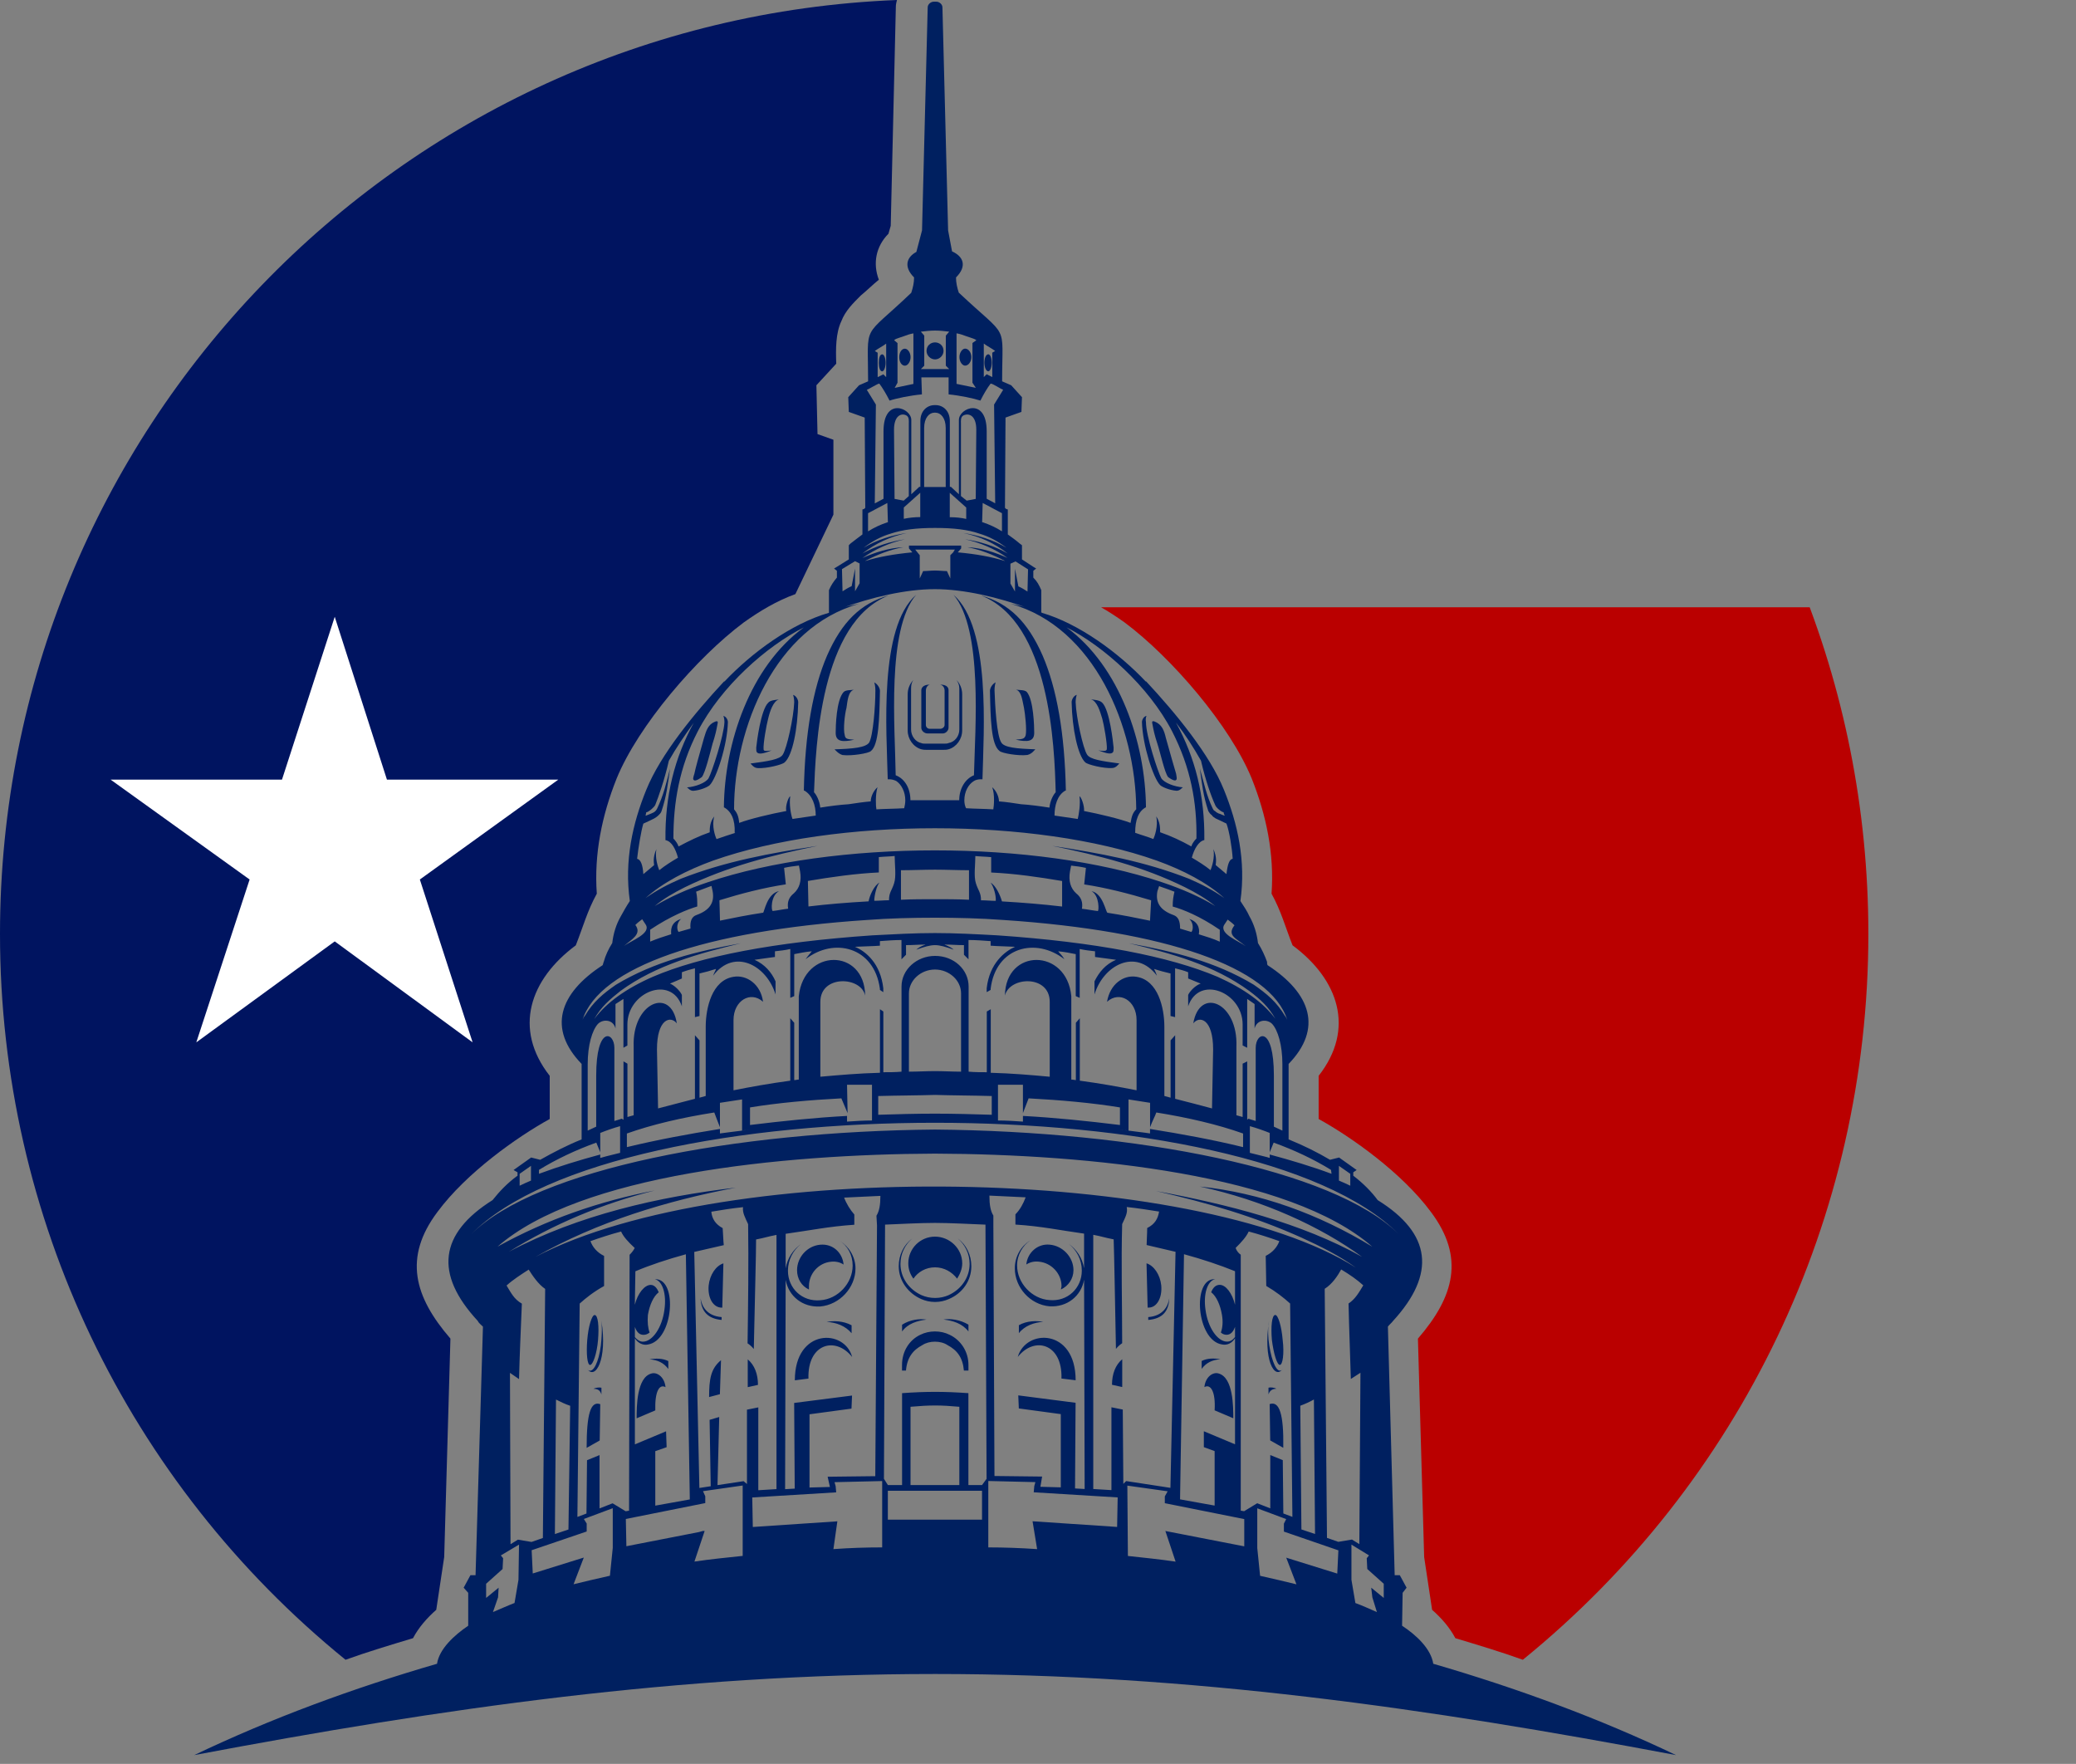
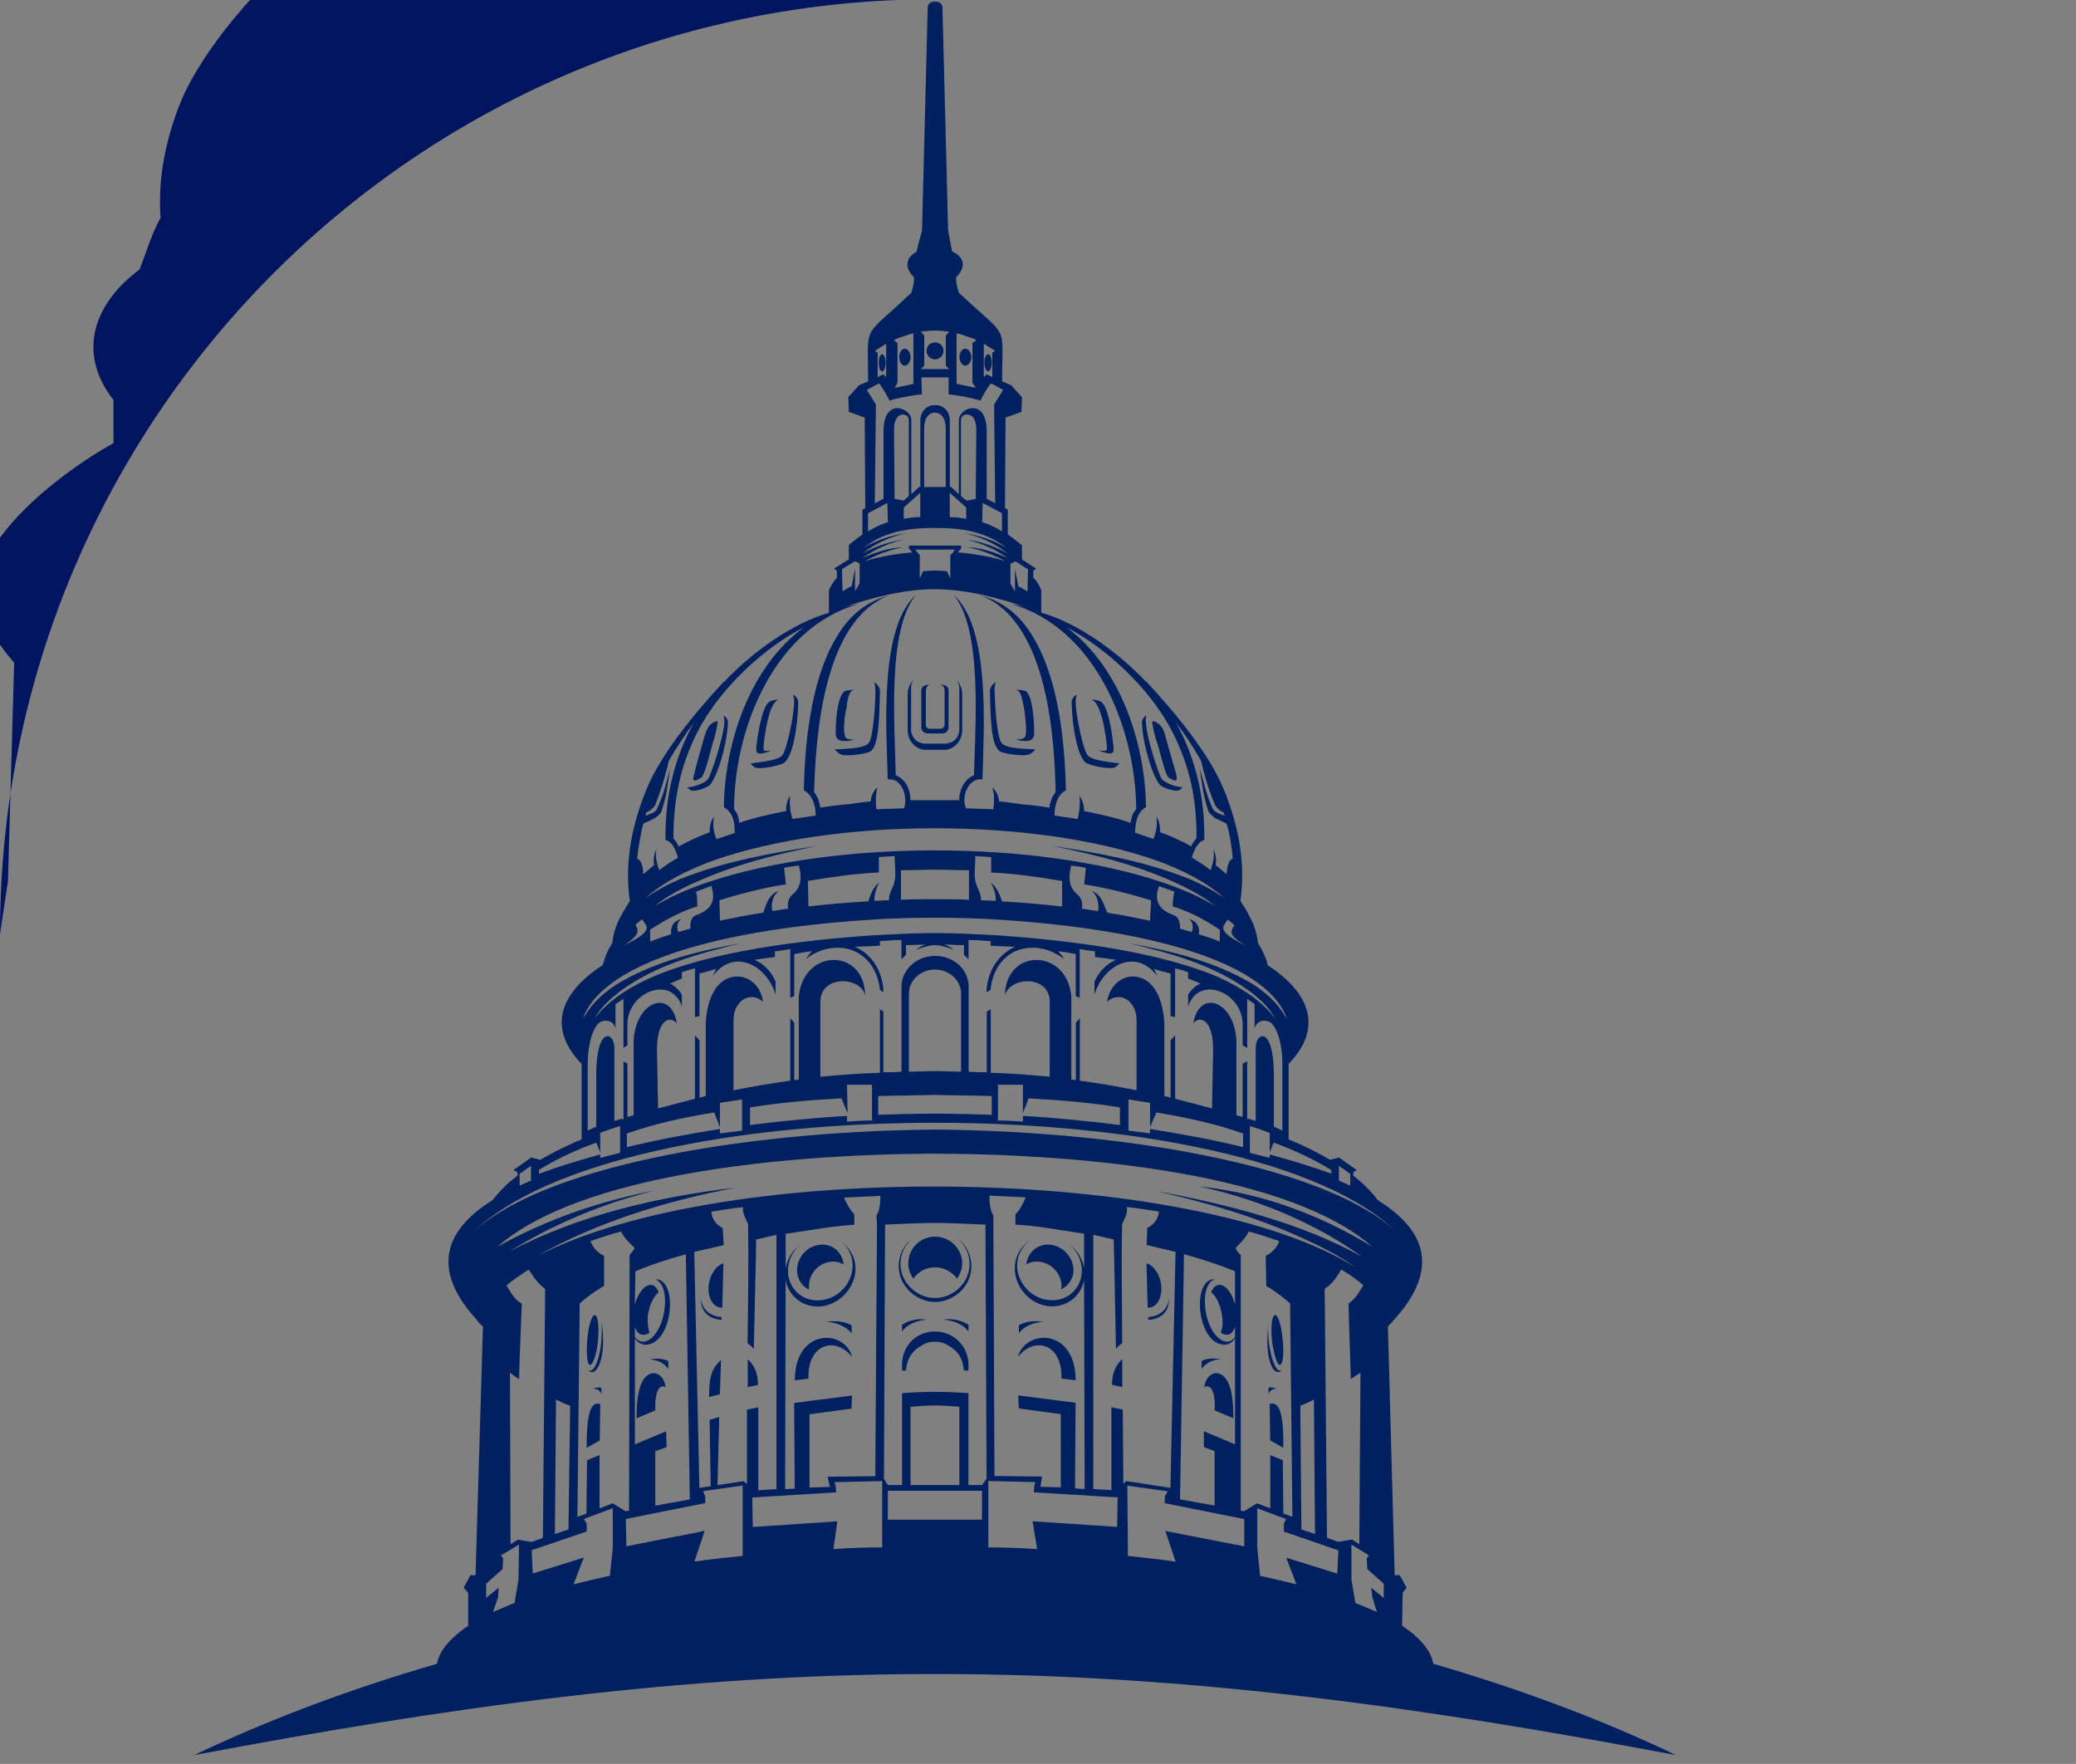
<svg xmlns="http://www.w3.org/2000/svg" id="Layer_2" viewBox="0 0 373.42 317.24">
  <rect x="0" y="0" width="373.42" height="317.24" fill="#808080" stroke="none" />
  <defs>
    <style>.cls-1{fill:#fff;}.cls-1,.cls-2,.cls-3,.cls-4{fill-rule:evenodd;}.cls-5{clip-path:url(#clippath);}.cls-2{fill:#002060;}.cls-6{fill:none;}.cls-3{fill:#001460;}.cls-4{fill:#ba0000;}</style>
    <clipPath id="clippath">
      <rect class="cls-6" x="152.98" y="109.22" width="220.44" height="208.02" />
    </clipPath>
  </defs>
  <g id="Layer_1-2">
    <path class="cls-2" d="m151.55,106.34l-.1-3.98,2.35-1.43.82.41v3.57l-.82,1.43v-4.08l-.61,3.16c-.71.31-1.12.61-1.63.92h0Zm20.92-53.68c-.31-.92-.51-1.84-.51-2.76,2.04-2.04,1.33-3.78-.71-4.69l-.71-3.78-1.02-40.11c0-.51-.51-1.02-1.12-1.02h-.41c-.61,0-1.12.51-1.12,1.02l-1.02,40.11-1.02,3.88c-1.73.92-2.35,2.65-.41,4.59,0,.92-.2,1.84-.51,2.76-8.98,8.57-7.76,5.1-7.76,15.92l-1.63.71-1.94,2.14.1,2.65,2.86,1.02.1,16.23-.2.2-.31.1v4.49c-.71.51-1.33,1.02-2.14,1.63l-.31.31v2.55l-2.14,1.33-.51.31.51.41v1.22c-.61.71-1.02,1.33-1.43,2.25v4.08h0c-6.74,1.94-13.88,7.14-18.88,12.45l.1-.2c-5.51,5.92-11.53,13.27-14.08,19.59-2.45,6.02-3.98,12.76-2.96,20-.61.92-1.12,1.84-1.63,2.76h0c-.82,1.43-1.33,3.06-1.53,4.8-.71,1.12-1.22,2.25-1.53,3.37-.1.2-.1.41-.2.61-7.86,5.1-9.9,11.43-3.78,17.76v13.57c-2.76,1.12-5.1,2.35-7.45,3.67l-1.63-.41-3.16,2.25.71.41v.61c-1.84,1.33-3.27,2.86-4.49,4.39-9.59,6.02-10.51,13.27-2.65,21.74.1.31.61.71.92,1.02l-1.33,44.7h-.92l-1.22,2.25.82.92v5.92c-2.55,1.73-5.2,4.18-5.61,6.84-15.1,4.39-29.8,9.8-43.68,16.43,44.9-8.47,87.36-14.59,133.28-14.59s88.38,6.12,133.28,14.59c-13.88-6.63-28.58-12.04-43.68-16.43-.41-2.65-2.96-5.1-5.61-6.84l.1-5.92.71-.92-1.22-2.25h-.92l-1.22-44.7c.2-.31.71-.71.92-1.02,7.76-8.47,6.94-15.72-2.76-21.74-1.12-1.53-2.65-3.06-4.39-4.39v-.61l.61-.41-3.16-2.25-1.63.41c-2.25-1.33-4.69-2.55-7.45-3.67v-13.57c6.12-6.33,4.08-12.65-3.78-17.76-.1-.2-.1-.41-.1-.61-.41-1.12-.92-2.25-1.63-3.37-.2-1.73-.71-3.37-1.53-4.8h0c-.41-.92-1.02-1.84-1.63-2.76,1.02-7.25-.51-13.98-2.96-20-2.55-6.33-8.57-13.68-14.08-19.59l.1.2c-5-5.31-12.14-10.51-18.78-12.45h0l-.1-.1v-3.98c-.41-.92-.71-1.53-1.43-2.25v-1.22l.51-.41-.51-.31-2.04-1.33v-2.55l-.41-.31c-.71-.61-1.43-1.12-2.14-1.63v-4.49l-.31-.1-.2-.2.1-16.23,2.86-1.02.1-2.65-1.94-2.14-1.63-.71c0-10.82,1.33-7.35-7.76-15.92h0Zm75.21,237.28c-1.22-.51-2.45-1.12-3.88-1.63l-.71-4.18v-6.33l3.16,1.94-.41.51.1,1.94,2.96,2.65v2.55l-2.25-1.84.2,1.73.82,2.65Zm-14.49-5c-2.04-.51-4.29-1.02-6.53-1.53l-.51-5v-7.14l5.2,1.94-.41.82v1.43l9.8,3.37-.2,4.18-9.18-2.86,1.84,4.8Zm-21.74-4.08c-2.76-.41-5.72-.71-8.57-1.02l-.1-12.65,7.25,1.02-.51.92v1.22l14.29,2.86v4.9l-14.19-2.76,1.84,5.51Zm-24.9-2.25c-2.96-.2-5.92-.31-8.78-.31v-11.94l8.47.2-.2.71-.1,1.12,15.1.92-.1,5.31-15.21-1.02.82,5Zm-27.86-.31c-2.96,0-5.92.1-8.78.31l.71-5-15.21,1.02-.1-5.31,15.1-.92-.1-1.12-.2-.71,8.57-.2v11.94Zm-25.11,1.53c-2.96.31-5.92.61-8.67,1.02l1.84-5.51h-.31l-.71.2-13.06,2.55-.1-4.9,14.29-2.86v-1.22l-.41-.92,7.14-1.02v12.65Zm-23.88,3.57c-2.25.51-4.49,1.02-6.53,1.53l1.84-4.8-9.18,2.86-.2-4.18,9.9-3.37v-1.43l-.51-.82,5.2-1.94v7.14l-.51,5Zm-17.15,4.9c-1.33.51-2.65,1.12-3.88,1.63l.92-2.65.1-1.73-2.25,1.84v-2.55l2.96-2.65.1-1.94-.41-.51,3.27-1.94-.1,6.33-.71,4.18Zm64.8-197.78l.2-17.76-1.63-2.65c.51-.2,1.94-1.12,2.25-1.12.61.82,1.22,1.84,1.84,3.06,1.22-.41,3.67-.92,5.82-1.12l-.1-3.06h4.9v3.06c2.04.2,4.49.71,5.72,1.12.61-1.22,1.22-2.25,1.84-3.06.41,0,1.73.92,2.25,1.12l-1.63,2.65.2,17.76-1.53-.82v-12.14c0-6.23-5-4.18-5-2.04v13.37l-1.43-1.33h-.2v-11.84c0-1.84-1.22-2.86-2.55-2.86h-.2c-1.33,0-2.55,1.02-2.55,2.86v11.84h-.2l-1.43,1.33v-13.37c0-2.14-5-4.18-5,2.04v12.14l-1.53.82Zm-43.07,75.83c1.22,1.63-.61,2.55-2.04,3.78,1.22-.92,5-2.25,3.88-3.88l-.61-.92c-.41.31-.82.61-1.22,1.02h0Zm15.41,78.28c-1.84,1.53-2.14,3.37-2.14,6.63l1.94-.51.2-6.12Zm-40.21-20.41c14.8-12.96,51.03-16.63,78.68-16.74,27.76.1,63.89,3.78,78.68,16.74-9.7-5.92-20.21-9.7-31.02-10.82,11.33,2.45,21.64,7.14,29.19,12.65-10.92-6.12-24.39-9.49-37.05-11.84,9.29,2.14,17.45,4.49,26.13,8.37,3.57,1.63,6.84,3.27,9.8,5.41-28.78-18.27-113.18-19.9-147.57-1.94,11.12-6.33,23.68-10.1,36.03-12.45-13.88,1.63-28.27,4.9-40.82,11.53,8.06-5,16.84-8.67,26.23-11.02-10,1.94-19.39,5.2-28.27,10.1h0Zm36.54,9.29c.1,2.45,1.43,3.67,3.78,3.88v-.51c-2.65-.2-3.57-1.94-3.78-3.37h0Zm84.3,0c-.1,2.45-1.33,3.67-3.78,3.88v-.51c2.65-.2,3.57-1.94,3.78-3.37h0Zm-33.68,34.6h-16.94v5.2h16.94v-5.2Zm-4.08-1.02v-14.08c-3.37-.31-5.31-.31-8.78,0v14.08h8.78Zm1.63-16.53v16.53h2.45l.82-1.12-.2-45.72c-2.55-.1-6.53-.31-9.08-.31s-6.43.2-8.98.31l-.2,45.72.71,1.12h2.55v-16.53c4.29-.31,7.55-.31,11.94,0h0Zm3.78-35.51c0,1.63.2,2.76.71,3.57v1.73l.2,45.11,8.57.1-.31,1.84,3.67.1v-13.17l-7.55-1.02-.1-2.35,10.31,1.33-.1,15.41,1.73.1-.1-37.66c-.51,2.96-3.06,5-6.23,4.8-3.47-.31-6.23-3.37-6.23-6.84,0-2.14,1.12-3.98,2.76-5-1.33.92-2.35,2.55-2.35,4.49,0,3.16,2.65,6.02,5.82,6.23,3.27.31,5.82-2.14,5.82-5.31,0-1.94-.92-3.67-2.35-4.8,1.43,1.02,2.45,2.55,2.76,4.39v-6.23c-4.39-.61-7.65-1.33-12.35-1.63v-1.84c.82-.82,1.43-1.94,1.84-3.06-2.14-.1-4.39-.2-6.53-.31h0Zm24.7,2.04c.2,1.02-.2,1.73-.82,3.06-.2,6.74,0,14.7,0,21.43-.31.2-.71.51-1.12,1.02-.2-10.31-.31-16.74-.41-19.7-1.63-.31-2.04-.51-3.67-.82v45.72l3.27.2v-14.9l2.04.41.1,13.37.51-.51,7.96,1.22.92-42.45c-1.73-.41-3.47-.82-5.2-1.22,0-.82.1-1.84.1-3.06,1.43-.71,1.94-1.73,2.14-2.96-1.94-.31-3.88-.61-5.82-.82h0Zm21.94,4.39c-.41.92-1.22,1.84-2.35,2.96.2.61.61,1.02.92,1.22v46.03l.61.1,2.35-1.43,2.35.92v-9.59l2.25.92.1,9.59,1.63.61-.41-38.37c-1.12-1.02-2.55-2.14-4.29-3.16l-.1-5.41c1.22-.61,2.04-1.53,2.45-2.65-1.73-.61-3.57-1.22-5.51-1.73h0Zm16.63,6.84c-.61,1.12-1.63,2.65-2.96,3.47l.41,44.8,2.04.71,2.45-.41,1.33.82.2-30.82-1.73,1.12c-.1-4.08-.31-8.67-.41-13.57,1.22-.82,1.84-1.94,2.65-3.27-1.12-1.02-2.45-1.94-3.98-2.86h0Zm-80.32-138.59l1.63.31.92-.82v-13.06c0-.41.1-1.12-.41-1.43-.92-.51-2.25,0-2.25,2.55l.1,12.45Zm5.31-2.14h3.88v-10.61c0-1.84-.92-2.76-1.84-2.76h-.2c-.92,0-1.84.92-1.84,2.76v10.61Zm6.63,1.63l1.02.82,1.63-.31.1-12.45c0-2.55-1.33-3.06-2.35-2.55-.51.31-.41,1.02-.41,1.43v13.06Zm-21.64,20.21c1.02-.41,2.14-.61,3.27-.82-15,4.18-22.45,22.15-22.45,36.94.51.61.82,1.22.92,2.45,1.84-.71,5.72-1.63,8.47-2.14-.2-.92.41-2.55.71-2.65-.2,1.43.1,3.27.41,4.08,1.33-.2,2.76-.41,4.18-.61,0-1.84-.61-3.67-2.04-4.49h-.1c.2-10.31,1.63-18.37,4.18-24.29,2.65-6.02,6.02-9.39,11.12-10.82-12.35,4.8-13.17,27.25-13.47,35.41.41.41,1.02,1.53,1.12,2.76,1.94-.31,3.57-.51,5.1-.61,1.33-.2,2.76-.41,3.98-.51,0-.71.41-1.84,1.22-2.55-.41,1.33-.31,3.47-.2,3.98,1.63-.1,3.27-.1,5-.2.1-.41.2-.92.2-1.43,0-1.53-.71-2.86-1.63-3.47h0c-.41-.2-.82-.31-1.33-.31h-.2c-.2-8.67-1.63-27.25,5.1-33.17-5.31,6.23-3.78,23.98-3.67,32.45h0c1.63.61,2.65,2.35,2.65,4.49h8.78c0-2.14,1.12-3.88,2.65-4.49h0c.2-8.47,1.63-26.23-3.67-32.45,6.74,5.92,5.41,24.49,5.2,33.17h-.31c-.41,0-.92.1-1.22.31h0c-1.02.61-1.73,1.94-1.73,3.47,0,.51.1,1.02.31,1.43,1.63.1,3.27.1,4.9.2.1-.51.31-2.65-.2-3.98.82.71,1.22,1.84,1.22,2.55,1.33.1,2.65.31,3.98.51,1.53.1,3.16.31,5.1.61.1-1.22.71-2.35,1.12-2.76-.2-8.16-1.02-30.62-13.47-35.41,5.1,1.43,8.47,4.8,11.12,10.82,2.55,5.92,3.98,13.98,4.18,24.29h-.1c-1.43.82-1.94,2.65-1.94,4.49,1.43.2,2.76.41,4.18.61.2-.82.51-2.65.31-4.08.31.1.92,1.73.82,2.65,2.65.51,6.53,1.43,8.37,2.14.2-1.22.41-1.84,1.02-2.45-.1-14.8-7.55-32.76-22.55-36.94,1.12.2,2.25.41,3.27.82-5.61-2.04-11.74-3.47-16.94-3.47s-11.33,1.43-16.94,3.47h0Zm-44.29,73.79c2.14-2.86,5.61-5.41,10.51-7.55,8.57-3.67,21.74-6.23,39.49-7.45,3.88-.2,7.55-.41,11.23-.41h0c3.67,0,7.35.2,11.23.41,17.76,1.22,30.92,3.78,39.6,7.45,4.8,2.14,8.27,4.69,10.41,7.55-1.22-2.14-2.65-3.47-4.69-5-6.43-4.69-13.98-6.74-21.64-8.57,7.86,1.43,15.51,3.27,22.45,7.45,2.35,1.63,4.08,3.06,5.61,5.61.2.2.31.51.41.71-2.96-9.49-21.94-16.02-51.03-17.96-4.18-.31-8.27-.41-12.35-.41s-8.16.1-12.25.41c-29.19,1.94-48.07,8.47-51.13,17.96.1-.2.2-.51.41-.71,1.53-2.55,3.27-3.98,5.61-5.61,6.94-4.18,14.59-6.02,22.45-7.45-7.55,1.84-15.21,3.88-21.64,8.57-1.94,1.53-3.47,2.86-4.69,5h0Zm-15.82,47.97c.82,1.33,1.33,2.45,2.76,3.27-.2,4.9-.41,9.49-.51,13.57l-1.63-1.12.1,30.82,1.33-.82,2.45.41,2.04-.71.41-44.8c-1.22-.82-2.25-2.35-2.96-3.47-1.43.92-2.86,1.84-3.98,2.86h0Zm15.1-7.96c.41,1.12,1.22,2.04,2.45,2.65v5.41c-1.84,1.02-3.27,2.14-4.39,3.16l-.41,38.37,1.63-.61.1-9.59,2.25-.92v9.59l2.35-.92,2.35,1.43.61-.1.1-46.03c.2-.2.61-.61.92-1.22-1.22-1.12-2.04-2.04-2.45-2.96-1.94.51-3.78,1.12-5.51,1.73h0Zm21.74-5.31c.1,1.22.71,2.25,2.04,2.96.1,1.22.1,2.25.2,3.06-1.84.41-3.57.82-5.31,1.22l.92,42.45,2.04-.31-.2-11.94,1.73-.51-.31,12.25,4.69-.71.61.51v-13.37l2.04-.41v14.9l3.27-.2v-45.72c-1.63.31-2.04.51-3.67.82,0,2.96-.2,9.39-.41,19.7-.41-.51-.82-.82-1.12-1.02.1-6.74.2-14.7.1-21.43-.61-1.33-1.02-2.04-.92-3.06-1.94.2-3.88.51-5.72.82h0Zm23.88-2.55c.41,1.12,1.12,2.25,1.84,3.06v1.84c-4.59.31-7.96,1.02-12.35,1.63v6.23c.31-1.84,1.33-3.37,2.76-4.39-1.43,1.12-2.35,2.86-2.35,4.8,0,3.16,2.55,5.61,5.82,5.31,3.16-.2,5.82-3.06,5.82-6.23,0-1.94-.92-3.57-2.35-4.49,1.63,1.02,2.86,2.86,2.86,5,0,3.47-2.86,6.53-6.33,6.84-3.16.2-5.72-1.84-6.23-4.8l-.1,37.66,1.73-.1-.1-15.41,10.41-1.33-.1,2.35-7.55,1.02v13.17l3.67-.1-.41-1.84,8.57-.1.31-45.11-.1-1.73c.51-.82.71-1.94.71-3.57-2.14.1-4.39.2-6.53.31h0Zm60.42,54.29l6.23,1.12v-9.8l-1.94-.71v-2.86l5.61,2.35v-19.08c-.51.82-1.33,1.33-2.35,1.12-4.59-.71-5.41-11.84-1.33-11.74h.1c-1.43.31-2.14,2.76-1.73,5.51.41,3.16,2.14,5.72,3.88,5.72.61,0,1.02-.31,1.43-.82v-1.84h0c-.31.92-.82,1.43-1.53,1.43-.31,0-.71-.1-1.02-.41.31-.82.41-1.94.2-3.16-.31-1.84-1.02-3.37-1.94-4.08.31-.82.82-1.33,1.53-1.33,1.12,0,2.25,1.53,2.76,3.57h0v-6.02c-2.76-1.12-5.82-2.14-9.18-3.06l-.71,44.09Zm21.84,5.41l2.45.82-.2-24.19c-.71.41-1.63.82-2.45,1.12l.2,22.25Zm-27.66-39.9l-.2-7.96c1.33.41,2.45,2.04,2.65,3.98.2,2.25-.82,3.98-2.25,3.98h-.2Zm22.96,1.33c-.61,0-.82,2.04-.61,4.49.31,2.45.92,4.49,1.43,4.49s.82-2.04.51-4.49c-.2-2.45-.82-4.49-1.33-4.49h0Zm1.33,9.7c-1.43,2.04-3.57-1.63-2.45-8.67-.2.92-.2,2.04-.1,3.37.31,3.06,1.22,5.61,2.04,5.61.2,0,.41-.1.51-.31h0Zm-1.12,3.57c-.71,0-1.22.31-1.43,1.02v-1.22c.41-.1,1.12,0,1.43.2h0Zm-1.12,9.29l-.1-6.53c1.73-.61,2.55,1.73,2.45,7.86-1.43-.82-2.35-1.33-2.35-1.33h0Zm-6.63-3.98l-3.37-1.43c.2-3.37-.71-4.8-1.84-4.18.2-1.94,1.63-2.76,2.55-2.45,2.65.71,2.65,6.02,2.65,8.06h0Zm-38.58-16.74c1.43-.82,3.16-.82,4.39-.61-1.63.1-3.37.71-4.39,2.04v-1.43Zm10.21,9.9l-2.55-.31c.2-6.33-4.9-7.65-7.86-3.88,1.43-5.1,10.41-5.2,10.41,4.18h0Zm-4.69-24.39c-2.14-.2-3.98,1.43-4.18,3.57.61-.41,1.43-.61,2.25-.51,2.25.2,4.08,2.14,4.08,4.39,0,.2-.1.41-.1.61,1.33-.61,2.25-1.94,2.25-3.47,0-2.35-1.94-4.39-4.29-4.59h0Zm-20.61,4.08c1.63,0,3.06.82,3.98,2.04.51-.82.92-1.73.92-2.76,0-2.65-2.25-4.8-4.9-4.8s-4.8,2.14-4.8,4.8c0,1.02.31,1.94.92,2.76.82-1.22,2.25-2.04,3.88-2.04h0Zm0,11.53c.92,0,1.84.2,2.65.61,1.94.92,3.37,2.96,3.37,5.41v1.02h-.82c-.2-2.35-1.22-3.67-2.96-4.59-.61-.41-1.43-.61-2.25-.61s-1.63.2-2.25.61c-1.73.92-2.76,2.25-2.96,4.59h-.71v-1.02c0-2.45,1.33-4.49,3.27-5.41.82-.41,1.73-.61,2.65-.61h0Zm6.02-1.22c-1.53-.92-3.27-1.12-4.49-.92,1.73.2,3.37.71,4.49,2.14v-1.22Zm-3.57-5.31c2.25-1.02,3.78-3.16,3.78-5.61,0-1.84-.82-3.47-2.14-4.59,1.53,1.12,2.45,2.96,2.45,5,0,2.65-1.63,4.9-4.08,5.92-.71.31-1.53.51-2.45.51s-1.73-.2-2.45-.51c-2.35-1.02-4.08-3.27-4.08-5.92,0-2.04.92-3.88,2.45-5-1.33,1.12-2.14,2.76-2.14,4.59,0,2.45,1.53,4.59,3.78,5.61.71.31,1.53.51,2.45.51s1.73-.2,2.45-.51h0Zm31.23,16.53v-5c-1.22,1.02-1.84,2.65-1.84,4.59l1.84.41Zm14.29-4.69c1.02-.51,2.25-.51,3.37-.31-1.43.1-2.55.61-3.37,1.73v-1.43Zm-92.05,24.9l-6.23,1.12v-9.8l2.04-.71-.1-2.86-5.61,2.35v-19.08c.51.82,1.43,1.33,2.35,1.12,4.59-.71,5.41-11.84,1.33-11.74h-.1c1.43.31,2.14,2.76,1.73,5.51-.41,3.16-2.14,5.72-3.88,5.72-.51,0-1.02-.31-1.43-.82v-1.84h0c.31.92.82,1.43,1.53,1.43.41,0,.71-.1,1.12-.41-.31-.82-.41-1.94-.31-3.16.31-1.84,1.02-3.37,1.94-4.08-.31-.82-.82-1.33-1.43-1.33-1.12,0-2.35,1.53-2.86,3.57h0l.1-6.02c2.65-1.12,5.72-2.14,9.08-3.06l.71,44.09Zm-21.84,5.41l-2.45.82.2-24.19c.82.41,1.63.82,2.55,1.12l-.31,22.25Zm27.66-39.9l.2-7.96c-1.33.41-2.45,2.04-2.65,3.98-.2,2.25.82,3.98,2.35,3.98h.1Zm-22.96,1.33c.61,0,.82,2.04.61,4.49-.2,2.45-.92,4.49-1.43,4.49s-.71-2.04-.51-4.49c.2-2.45.82-4.49,1.33-4.49h0Zm-1.33,9.7c1.43,2.04,3.67-1.63,2.55-8.67.1.92.1,2.04,0,3.37-.2,3.06-1.12,5.61-2.04,5.61-.2,0-.41-.1-.51-.31h0Zm1.12,3.57c.82,0,1.22.31,1.43,1.02v-1.22c-.41-.1-1.12,0-1.43.2h0Zm1.12,9.29l.1-6.53c-1.73-.61-2.45,1.73-2.45,7.86,1.43-.82,2.35-1.33,2.35-1.33h0Zm6.63-3.98l3.37-1.43c-.1-3.37.71-4.8,1.84-4.18-.2-1.94-1.63-2.76-2.55-2.45-2.65.71-2.65,6.02-2.65,8.06h0Zm38.68-16.74c-1.53-.82-3.27-.82-4.49-.61,1.73.1,3.37.71,4.49,2.04v-1.43Zm-10.21,9.9l2.45-.31c-.2-6.33,4.9-7.65,7.86-3.88-1.33-5.1-10.31-5.2-10.31,4.18h0Zm4.59-24.39c2.25-.2,3.98,1.43,4.18,3.57-.61-.41-1.43-.61-2.25-.51-2.25.2-3.98,2.14-3.98,4.39v.61c-1.33-.61-2.14-1.94-2.14-3.47,0-2.35,1.84-4.39,4.18-4.59h0Zm14.7,14.39c1.43-.92,3.16-1.12,4.39-.92-1.63.2-3.37.71-4.39,2.14v-1.22Zm-27.76,11.23v-5c1.22,1.02,1.84,2.65,1.84,4.59l-1.84.41Zm-14.29-4.69c-1.02-.51-2.25-.51-3.37-.31,1.43.1,2.55.61,3.37,1.73v-1.43Zm47.97-41.64c-35.92.31-71.64,7.04-83.48,18.88,13.37-13.57,48.58-20.1,83.48-20.1s70.11,6.53,83.48,20.1c-11.84-11.84-47.56-18.57-83.48-18.88h0Zm0-2.86c-3.47,0-6.94.1-10.21.2v-3.37c3.67-.1,7.04-.1,10.21-.2,3.27.1,6.63.1,10.21.2v3.37c-3.27-.1-6.74-.2-10.21-.2h0Zm0-7.65c-1.63,0-3.16.1-4.69.1v-14.08c0-2.35,2.14-4.29,4.69-4.29h0c2.55,0,4.69,1.94,4.69,4.29v14.08c-1.53,0-3.06-.1-4.69-.1h0Zm0-20.72h0c-3.27,0-6.02,2.45-6.02,5.51v15.31c-1.12.1-2.25.1-3.27.1v-10.92l-.61-.41v11.43c-3.88.1-7.35.41-10.72.71v-13.47c0-4.9,7.35-4.59,8.06-1.12-.1-8.57-11.02-8.57-11.94.1v15c-.31,0-.51.1-.82.1v-10.31l-.71-.82v11.23c-3.78.51-7.14,1.12-10.21,1.73v-12.65c0-3.47,3.06-5.31,5.31-3.27-.41-3.16-2.96-4.9-5.31-4.49-3.88.61-5,5.61-5,8.98v12.45c-.41.1-.71.2-1.12.31v-10.31l-.82-.92v11.43c-2.45.61-4.59,1.22-6.63,1.73l-.2-10.61c0-5.51,2.45-6.12,3.57-4.69-1.02-6.63-8.06-3.78-7.76,4.18v12.35c-.31.1-.71.2-1.12.31v-9.59l-.71-.41v10.51l-.31-.2-1.33.41v-13.16c0-2.86-3.27-4.08-3.27,5v9.18l-1.53.71v-11.94c0-3.47.82-6.12,1.84-7.25.92-.92,2.76-.82,3.16.82v-4.39c.51-.31.92-.61,1.43-.92v8.78l.71-.41v-3.78c0-5.82,7.86-8.98,9.8-3.27v-2.04c-.31-.71-1.33-1.73-2.14-2.04.92-.41,1.73-.71,2.14-.92v-1.12c.82-.31,1.53-.51,2.35-.71v8.78l.82-.2v-7.65c.92-.2,2.04-.51,2.96-.82,0,.2-.31.61-.51,1.22,3.78-5,9.59-1.94,11.23,3.37v-2.35c-.71-1.63-1.94-3.06-3.78-3.88,1.53-.2,2.76-.41,3.67-.51v-1.02c.92-.1,1.84-.2,2.76-.41v8.78l.71-.31v-7.55c1.02-.2,2.04-.41,3.16-.51-.31.41-.61.71-1.12,1.43,5.1-3.98,12.35-2.25,13.37,5.31v.2l.61.41v-.71c-.51-4.49-3.16-6.63-5.1-7.45,1.94-.1,3.27-.1,4.49-.2v-.82c1.33-.1,2.65-.2,3.88-.2v3.47l.82-.82v-1.73c1.33,0,2.14-.1,3.47-.1.2,0-.82.2-1.63.92,1.43-.51,2.45-.82,3.37-.82h0c.92,0,1.94.31,3.37.82-.82-.71-1.84-.92-1.63-.92,1.33,0,2.14.1,3.47.1v1.73l.82.82v-3.47c1.33,0,2.55.1,3.98.2v.82c1.12.1,2.55.1,4.39.2-1.84.82-4.59,2.96-5.1,7.45v.71l.71-.41v-.2c.92-7.55,8.16-9.29,13.27-5.31-.41-.71-.82-1.02-1.12-1.43,1.12.1,2.14.31,3.16.51v7.55l.71.31v-8.78c.92.2,1.84.31,2.76.41v1.02c.92.1,2.14.31,3.78.51-1.94.82-3.06,2.25-3.88,3.88v2.35c1.63-5.31,7.45-8.37,11.23-3.37-.2-.61-.41-1.02-.51-1.22.92.31,2.04.61,2.96.82v7.65l.82.2v-8.78c.82.2,1.63.41,2.35.71v1.12c.51.2,1.22.51,2.25.92-.92.31-1.94,1.33-2.25,2.04v2.04c1.94-5.72,9.8-2.55,9.8,3.27v3.78l.82.41v-8.78c.41.31.92.61,1.33.92v4.39c.41-1.63,2.25-1.73,3.16-.82,1.02,1.12,1.84,3.78,1.84,7.25v11.94l-1.53-.71v-9.18c0-9.08-3.27-7.86-3.27-5v13.16l-1.33-.41-.2.2v-10.51l-.82.41v9.59c-.41-.1-.71-.2-1.12-.31v-12.35c.31-7.96-6.63-10.82-7.76-4.18,1.12-1.43,3.57-.82,3.57,4.69l-.2,10.61c-1.94-.51-4.18-1.12-6.63-1.73v-11.43l-.82.92v10.31c-.31-.1-.71-.2-1.12-.31v-12.45c0-3.37-1.12-8.37-5-8.98-2.35-.41-4.8,1.33-5.31,4.49,2.25-2.04,5.31-.2,5.31,3.27v12.65c-3.06-.61-6.43-1.22-10.21-1.73v-11.23l-.71.82v10.31c-.2,0-.51-.1-.82-.1v-15c-.82-8.67-11.84-8.67-11.94-.1.82-3.47,8.06-3.78,8.06,1.12v13.47c-3.37-.31-6.84-.61-10.61-.71v-11.43l-.71.41v10.92c-1.02,0-2.14,0-3.27-.1v-15.31c0-3.06-2.65-5.51-6.02-5.51h0Zm38.68,31.94v-.82c5.72.92,11.33,1.94,16.74,3.27v-2.45c-4.59-1.63-9.9-2.86-15.61-3.78-.2.61-.71,1.53-1.12,2.65v-4.39l-3.88-.61v5.61c1.33.2,2.65.31,3.88.51h0Zm-22.86-2.14h0v-1.02c5.82.31,11.63.92,17.45,1.63v-3.16c-5-.82-10.72-1.33-16.43-1.63l-1.02,2.65v-5.1h-4.49v6.43c1.53,0,2.96.1,4.49.2h0Zm44.39,5.92c3.78,1.02,7.55,2.14,11.12,3.47l-.1-.71c-3.16-1.94-6.63-3.57-10.31-4.9l-.71,1.73v-3.47c-1.02-.41-2.45-.92-3.57-1.22v4.8c.82.2,1.63.41,2.45.61.41.1.82.2,1.12.31v-.61Zm-25.41-4.29c-.51-.1-1.02-.1-1.53-.2l1.53.2Zm39.9,9.9v-2.14c-.61-.41-1.33-.92-2.04-1.43v2.65c.71.31,1.43.61,2.04.92h0Zm-113.38-9.39v-.82c-5.72.92-11.23,1.94-16.74,3.27v-2.45c4.59-1.63,9.9-2.86,15.72-3.78.2.61.61,1.53,1.02,2.65v-4.39l3.98-.61v5.61c-1.43.2-2.65.31-3.98.51h0Zm22.86-2.14h0v-1.02c-5.82.31-11.63.92-17.45,1.63v-3.16c5-.82,10.72-1.33,16.43-1.63l1.12,2.65-.1-5.1h4.49v6.43c-1.53,0-2.96.1-4.49.2h0Zm-44.39,5.92c-3.78,1.02-7.45,2.14-11.02,3.47v-.71c3.16-1.94,6.63-3.57,10.31-4.9l.71,1.73v-3.47c1.02-.41,2.45-.92,3.57-1.22v4.8c-.82.2-1.63.41-2.45.61-.41.1-.71.2-1.12.31v-.61Zm25.51-4.29c.41-.1.92-.1,1.43-.2l-1.43.2Zm-40.01,9.9v-2.14c.61-.41,1.33-.92,2.04-1.43v2.65c-.71.31-1.43.61-2.04.92h0Zm76.13-81.34c.51,0,1.02-.51,1.02-1.02v-6.74c0-.41-.2-1.02-1.53-1.02.51.1.82.51.82,1.12v6.12c0,.41-.41.71-.82.71h-1.84c-.41,0-.71-.31-.71-.71v-6.12c0-.61.31-1.02.71-1.12-1.22,0-1.53.61-1.53,1.02v6.74c0,.51.51,1.02,1.12,1.02h2.76Zm1.02,1.73c1.12-.2,1.94-1.22,1.94-2.45v-7.35c0-.61-.2-1.12-.51-1.53.61.61,1.02,1.53,1.02,2.55v6.53c0,1.53-1.02,2.96-2.45,3.37-.31.1-.71.1-1.02.1h-2.86c-.31,0-.61,0-1.02-.1-1.43-.41-2.45-1.84-2.45-3.37v-6.53c0-1.02.41-1.94,1.02-2.55-.31.41-.41.92-.41,1.53v7.35c0,1.22.82,2.25,1.84,2.45.2.1.41.1.61.1h3.67c.2,0,.41,0,.61-.1h0Zm42.15,7.96c-1.53-.1-3.37-.82-3.88-1.63-.61-1.12-2.76-7.65-2.76-10.1-.1-.51,0-.92.1-1.12-.51.1-.82.71-.82,1.12.1,4.08,2.04,10.1,3.27,11.33.31.31,1.63.92,2.96,1.02.61,0,.92-.51,1.12-.61h0Zm-5.1-11.84c1.33.51,1.73,1.63,2.04,2.96.92,3.27,1.53,5.41,1.84,6.43.1.61.2,1.02,0,1.12-.1.2-.61.1-1.43-.51-.61-.71-1.43-4.49-1.94-6.02-.51-1.53-.71-2.55-.82-3.16-.1-.61-.31-1.02.31-.82h0Zm-6.33,7.55c-3.06-.41-5.31-.71-5.82-1.63-.71-1.12-1.94-6.63-2.04-9.39,0-.51.1-1.02.2-1.33-.61.2-.92.92-.92,1.33.1,4.8,1.12,9.59,2.45,10.82.41.41,3.27,1.12,4.8,1.02.71,0,1.12-.61,1.33-.82h0Zm-3.78-2.35c.82.1,1.43.2,1.53-.2.1-.92-.51-4.39-.82-5.51-.41-1.33-.92-3.16-2.04-3.47.61.1,1.53.1,2.04.61,1.33,1.33,1.94,7.04,2.04,8.06,0,.41,0,.61-.1.82-.31.41-1.02.31-2.65-.31h0Zm-11.33-.2c-3.27-.1-5.61-.31-6.12-1.22-.82-1.22-1.12-6.53-1.22-9.39,0-.61.1-1.12.2-1.43-.61.31-1.02,1.02-1.02,1.53.1,5,.2,9.7,1.73,10.82.41.41,3.47.92,5,.71.82-.2,1.22-.82,1.43-1.02h0Zm-3.57-1.73c1.22-.1,1.63-.1,1.84-.82.2-1.02-.1-3.78-.31-4.9-.31-1.33-.41-2.96-1.43-3.27.61.1,1.53,0,1.94.41,1.22,1.43,1.33,6.23,1.33,7.35,0,1.53-1.12,1.73-3.37,1.22h0Zm28.88-3.06c1.73,2.25,3.16,4.49,4.49,6.84.82,3.57,1.84,6.43,2.55,7.96.1.41,1.02,1.22,1.53,1.33,0,.2.1.41.2.61-.41-.1-.71-.31-1.12-.41-.2-.1-.41-.2-.61-.41-.2-.1-.31-.2-.41-.41-1.22-2.55-1.53-4.49-2.35-7.25.41,2.86.61,4.9,1.53,7.65.2.31.31.51.61.71.2.31.41.41.71.61.41.2,1.33.61,1.94.92.51,1.33,1.02,4.49,1.12,6.33-.61.1-.92,1.02-1.12,2.76-.61-.51-1.33-1.12-1.94-1.63,0-.2.31-1.33-.41-2.86.31,1.53-.31,3.27-.51,3.78h0c-1.02-.82-2.14-1.53-3.37-2.25h0c.41-1.53,1.22-2.96,2.25-3.16.1-7.96-1.63-14.8-5.1-21.13h0Zm-7.35,19.8h0c0-2.35.61-3.88,1.94-4.59-.1-11.53-4.69-25.31-14.29-32.35,6.63,3.37,14.8,10.61,18.98,18.68,3.37,6.53,4.49,12.86,4.39,19.29-.41.41-.82,1.02-.92,1.43-1.84-1.02-3.57-1.84-5.61-2.55,0-.71,0-1.84-.71-2.86.41,1.73-.31,3.67-.51,4.08h0c-1.02-.41-2.14-.71-3.27-1.12h0Zm-80.62-8.16c1.53-.1,3.37-.82,3.88-1.63.61-1.12,2.76-7.65,2.86-10.1,0-.51-.1-.92-.2-1.12.51.1.82.71.82,1.12-.1,4.08-2.04,10.1-3.27,11.33-.31.31-1.63.92-2.96,1.02-.61,0-.92-.51-1.12-.61h0Zm5.1-11.84c-1.33.51-1.63,1.63-2.04,2.96-.92,3.27-1.53,5.41-1.73,6.43-.2.61-.31,1.02-.1,1.12.1.2.61.1,1.43-.51.61-.71,1.53-4.49,1.94-6.02.51-1.53.71-2.55.82-3.16.1-.61.31-1.02-.31-.82h0Zm6.33,7.55c3.06-.41,5.31-.71,5.82-1.63.71-1.12,1.94-6.63,2.04-9.39,0-.51-.1-1.02-.2-1.33.61.2.92.92.92,1.33-.1,4.8-1.02,9.59-2.45,10.82-.41.41-3.27,1.12-4.8,1.02-.71,0-1.12-.61-1.33-.82h0Zm3.78-2.35c-.82.1-1.43.2-1.43-.2-.1-.92.51-4.39.82-5.51.31-1.33.92-3.16,1.94-3.47-.51.1-1.53.1-1.94.61-1.33,1.33-2.04,7.04-2.14,8.06,0,.41,0,.61.1.82.31.41,1.12.31,2.65-.31h0Zm11.33-.2c3.27-.1,5.61-.31,6.23-1.22.71-1.22,1.12-6.53,1.12-9.39,0-.61-.1-1.12-.2-1.43.61.31,1.02,1.02,1.02,1.53-.1,5-.2,9.7-1.63,10.82-.41.41-3.47.92-5.1.71-.71-.2-1.22-.82-1.43-1.02h0Zm3.57-1.73c-1.22-.1-1.63-.1-1.73-.82-.31-1.02,0-3.78.31-4.9.2-1.33.31-2.96,1.33-3.27-.51.1-1.43,0-1.84.41-1.33,1.43-1.43,6.23-1.43,7.35,0,1.53,1.12,1.73,3.37,1.22h0Zm-28.88-3.06c-1.63,2.25-3.16,4.49-4.49,6.84-.82,3.57-1.84,6.43-2.45,7.96-.2.41-1.12,1.22-1.63,1.33,0,.2-.1.41-.1.61.31-.1.71-.31,1.02-.41.2-.1.51-.2.71-.41.1-.1.2-.2.31-.41,1.22-2.55,1.63-4.49,2.35-7.25-.41,2.86-.61,4.9-1.53,7.65-.1.31-.31.51-.51.71-.31.31-.51.41-.82.61-.41.2-1.22.61-1.94.92-.41,1.33-.92,4.49-1.12,6.33.61.1,1.02,1.02,1.12,2.76.61-.51,1.33-1.12,1.94-1.63,0-.2-.31-1.33.41-2.86-.31,1.53.31,3.27.51,3.78h0c1.02-.82,2.14-1.53,3.37-2.25h0c-.41-1.53-1.12-2.96-2.25-3.16-.1-7.96,1.63-14.8,5.1-21.13h0Zm7.45,19.8h-.1c.1-2.35-.61-3.88-1.94-4.59.1-11.53,4.69-25.31,14.39-32.35-6.74,3.37-14.9,10.61-19.08,18.68-3.37,6.53-4.39,12.86-4.39,19.29.41.41.82,1.02.92,1.43,1.94-1.02,3.57-1.84,5.61-2.55,0-.71,0-1.84.82-2.86-.51,1.73.2,3.67.41,4.08h0c1.12-.41,2.14-.71,3.37-1.12h0Zm89.81,16.63c-1.43,1.84.31,2.35,2.04,3.78-1.22-.92-4.9-2.25-3.88-3.88l.61-.92c.41.31.82.61,1.22,1.02h0Zm-53.88-17.45c14.49,0,28.98,1.94,39.9,5.82,4.8,1.73,9.08,3.98,12.14,6.74-2.04-1.43-3.98-2.45-6.33-3.47-8.06-3.16-16.02-4.59-24.6-5.92,8.37,1.73,16.23,3.67,23.88,7.45,2.04,1.02,3.78,2.04,5.41,3.37-2.65-1.63-5.92-3.06-9.59-4.29-11.23-3.78-26.02-5.72-40.82-5.72s-29.6,1.94-40.82,5.72c-3.67,1.22-6.84,2.65-9.59,4.29,1.63-1.33,3.37-2.35,5.41-3.37,7.76-3.78,15.51-5.72,23.88-7.45-8.57,1.33-16.53,2.76-24.6,5.92-2.35,1.02-4.29,2.04-6.33,3.47,3.06-2.76,7.35-5,12.14-6.74,11.02-3.88,25.41-5.82,39.9-5.82h0Zm0,7.45c2.04,0,4.08.1,6.12.1v5.31c-2.04-.1-4.08-.1-6.12-.1s-4.08,0-6.12.1v-5.31c2.04,0,4.08-.1,6.12-.1h0Zm56.54,8.37q-.1-.1-.1-.2,0,.1.1.2h0Zm-13.47-4.39c-.2.92-.31,1.53-.31,2.65,1.84.51,4.9,1.73,8.47,4.18v2.14c-1.12-.51-2.45-.92-3.78-1.33.1-.41.31-2.14-1.73-2.76.71.51.82,1.84.41,2.35-.71-.2-1.33-.41-2.04-.61,0-1.33-.31-2.14-1.22-2.45-2.25-.82-3.27-2.14-2.86-4.29l.31-.92c.1,0,.1.1.2.1.92.31,1.73.61,2.55.92h0Zm-15.92-4.29l-.31,2.96c3.98.61,7.96,1.63,12.04,2.86l-.2,3.67c-2.45-.51-5-1.02-7.65-1.43-.31-.1-.82-3.47-2.86-3.88,1.43.82,1.33,3.57,1.12,3.57-.92-.1-1.94-.31-2.86-.41.2-1.12-.1-2.04-1.02-2.76-1.02-.92-1.43-2.25-1.12-3.98l.2-1.02c.92.1,1.73.2,2.65.41h0Zm-17.04-1.94v2.76c4.29.2,8.57.82,12.76,1.53v4.59c-3.47-.41-7.14-.71-10.82-.92-.31-1.12-1.12-2.86-2.04-3.37.51.61,1.02,2.35.92,3.27-.82,0-1.73-.1-2.65-.1,0-1.43-.51-1.73-.92-3.06-.41-1.22-.1-3.37-.1-4.9.92.1,1.94.1,2.86.2h0Zm-66.54,10.61q0-.1.1-.2-.1.1-.1.2h0Zm13.47-4.39c.2.92.2,1.53.2,2.65-1.73.51-4.8,1.73-8.47,4.18v2.14c1.22-.51,2.45-.92,3.78-1.33,0-.41-.31-2.14,1.84-2.76-.82.51-.92,1.84-.51,2.35.71-.2,1.43-.41,2.14-.61-.1-1.33.2-2.14,1.12-2.45,2.25-.82,3.27-2.14,2.86-4.29l-.2-.92c-.1,0-.2.1-.31.1-.82.31-1.63.61-2.45.92h0Zm15.82-4.29l.31,2.96c-3.98.61-7.96,1.63-11.94,2.86l.1,3.67c2.45-.51,5-1.02,7.76-1.43.2-.1.71-3.47,2.86-3.88-1.53.82-1.43,3.57-1.12,3.57.92-.1,1.84-.31,2.76-.41-.2-1.12.1-2.04,1.02-2.76,1.02-.92,1.43-2.25,1.12-3.98l-.2-1.02c-.82.1-1.73.2-2.65.41h0Zm17.04-1.94v2.76c-4.18.2-8.57.82-12.76,1.53l.1,4.59c3.37-.41,7.04-.71,10.82-.92.2-1.12,1.02-2.86,1.94-3.37-.51.61-.92,2.35-.92,3.27.92,0,1.73-.1,2.65-.1,0-1.43.51-1.73.92-3.06.41-1.22.1-3.37.1-4.9-.92.1-1.84.1-2.86.2h0Zm22.15-58.58v-3.27l-3.47-1.84h0l-.1,3.47h.1c1.22.41,2.35.92,3.47,1.63h0Zm-6.43-2.25v-2.04l-2.96-2.65v4.39c1.12,0,2.04.1,2.96.31h0Zm-8.27-.31v-4.39l-2.96,2.65v2.04c.92-.2,1.94-.31,2.96-.31h0Zm-5.82.92l-.1-3.47h0l-3.47,1.84v3.27c1.12-.71,2.25-1.22,3.47-1.63h.1Zm25.11,12.45l.1-3.98-2.25-1.43-.92.41v3.57l.82,1.43v-4.08l.61,3.16c.71.31,1.12.61,1.63.92h0Zm-3.57-6.02c-2.25-1.63-4.9-2.76-7.65-3.37,2.76.41,5.31,1.22,7.65,2.55-2.35-1.84-5-3.06-7.96-3.67,2.76.41,5.31,1.22,7.76,2.65-1.63-1.22-3.16-2.04-4.9-2.55-2.04-.71-4.59-1.02-7.96-1.02s-5.82.31-7.96,1.02c-1.73.51-3.27,1.33-4.9,2.55,2.45-1.43,5-2.25,7.76-2.65-2.86.61-5.61,1.84-7.96,3.67,2.45-1.33,5-2.14,7.65-2.55-2.76.61-5.31,1.73-7.65,3.37,2.25-1.02,4.9-1.84,7.35-1.94-2.35.41-4.69,1.33-6.84,2.45h.1c2.25-.71,5.1-1.22,8.37-1.53l-.61-.71v-.51h9.39v.51l-.61.71c3.37.31,6.12.82,8.37,1.53h.1c-2.14-1.12-4.49-2.04-6.74-2.45,2.45.1,5,.92,7.25,1.94h0Zm-13.06,2.25c.71,0,1.43.1,2.14.1l.61,1.33v-4.18l.51-.51.31-.51h-7.14l.41.51.41.51v4.18l.61-1.33c.71,0,1.43-.1,2.14-.1h0Zm0-36.23h-2.55l.61-.61v-5.41l-.61-.71c.82-.1,1.73-.2,2.55-.2s1.73.1,2.55.2l-.61.71v5.41l.61.61h-2.55Zm0-4.8c.82,0,1.53.61,1.53,1.53,0,.82-.71,1.53-1.53,1.53s-1.53-.71-1.53-1.53c0-.92.71-1.53,1.53-1.53h0Zm5.41,1.12c-.51,0-1.02.71-1.02,1.53s.51,1.53,1.02,1.53c.61,0,1.12-.71,1.12-1.53s-.51-1.53-1.12-1.53h0Zm4.18,1.02c-.41,0-.71.61-.71,1.53,0,.82.31,1.53.71,1.53.31,0,.61-.71.61-1.53,0-.92-.31-1.53-.61-1.53h0Zm-5.72,5.31v-9.08c.61.1,1.22.31,1.73.51.31.1.61.2.92.31.31.1.61.2.92.41l-.71.51v7.14l.61.92-3.47-.71Zm4.9-1.22v-6.02c.51.41,1.53.92,2.04,1.33l-.51.31v4.39l-1.02-.51-.51.51Zm-14.19-5.1c.51,0,1.02.71,1.02,1.53s-.51,1.53-1.02,1.53c-.61,0-1.02-.71-1.02-1.53s.41-1.53,1.02-1.53h0Zm-4.08,1.02c.31,0,.61.61.61,1.53,0,.82-.31,1.53-.61,1.53-.41,0-.61-.71-.61-1.53,0-.92.2-1.53.61-1.53h0Zm5.61,5.31v-9.08c-.61.1-1.22.31-1.73.51-.31.1-.61.2-.92.31-.31.1-.61.2-.82.41l.61.51v7.14l-.51.92,3.37-.71Zm-4.9-1.22v-6.02c-.51.41-1.53.92-2.04,1.33l.51.31v4.39l1.02-.51.51.51Z" />
-     <path class="cls-3" d="m161.35,0C71.64,3.57,0,77.36,0,167.98c0,51.03,22.96,98.69,62.15,130.53,3.98-1.43,8.06-2.65,12.14-3.88,1.02-1.94,2.55-3.67,4.18-5.1l1.43-9.49,1.12-39.29c-6.53-7.55-8.47-14.59-2.35-22.76,5.2-7.04,14.29-13.47,20.21-16.74v-7.76c-6.63-8.47-3.57-17.35,4.69-23.47,1.33-3.37,2.04-6.12,3.78-9.29-.51-7.14.92-14.08,3.57-20.72,3.88-9.49,14.39-21.74,22.86-28.06,2.86-2.04,5.92-3.88,9.29-5.1l6.84-14.29v-13.47l-2.86-1.02-.2-8.78,3.57-3.88c-.1-2.65-.1-5.51.92-7.65.71-1.84,2.04-3.16,3.47-4.59,1.12-.92,2.14-1.94,3.27-2.86-1.12-2.96-.51-6.02,1.73-8.27l.41-1.43.92-39.39c0-.41.1-.82.2-1.22h0Z" />
+     <path class="cls-3" d="m161.35,0C71.64,3.57,0,77.36,0,167.98l1.43-9.49,1.12-39.29c-6.53-7.55-8.47-14.59-2.35-22.76,5.2-7.04,14.29-13.47,20.21-16.74v-7.76c-6.63-8.47-3.57-17.35,4.69-23.47,1.33-3.37,2.04-6.12,3.78-9.29-.51-7.14.92-14.08,3.57-20.72,3.88-9.49,14.39-21.74,22.86-28.06,2.86-2.04,5.92-3.88,9.29-5.1l6.84-14.29v-13.47l-2.86-1.02-.2-8.78,3.57-3.88c-.1-2.65-.1-5.51.92-7.65.71-1.84,2.04-3.16,3.47-4.59,1.12-.92,2.14-1.94,3.27-2.86-1.12-2.96-.51-6.02,1.73-8.27l.41-1.43.92-39.39c0-.41.1-.82.2-1.22h0Z" />
    <g class="cls-5">
-       <path class="cls-4" d="m174.72,0c89.71,3.57,161.35,77.36,161.35,167.98,0,51.03-22.96,98.69-62.15,130.53-3.98-1.43-8.06-2.65-12.14-3.88-1.02-1.94-2.55-3.67-4.18-5.1l-1.43-9.49-1.12-39.29c6.53-7.55,8.47-14.59,2.35-22.76-5.2-7.04-14.29-13.47-20.21-16.74v-7.76c6.63-8.47,3.57-17.35-4.69-23.47-1.33-3.37-2.04-6.12-3.78-9.29.51-7.14-.92-14.08-3.57-20.72-3.88-9.49-14.39-21.74-22.86-28.06-2.86-2.04-5.92-3.88-9.29-5.1l-6.84-14.29v-13.47s2.86-1.02,2.86-1.02l.2-8.78-3.57-3.88c.1-2.65.1-5.51-.92-7.65-.71-1.84-2.04-3.16-3.47-4.59-1.12-.92-2.14-1.94-3.27-2.86,1.12-2.96.51-6.02-1.73-8.27l-.41-1.43-.92-39.39c0-.41-.1-.82-.2-1.22h0Z" />
-     </g>
-     <polygon class="cls-1" points="60.21 110.93 69.6 140.22 100.42 140.22 75.52 158.18 85.01 187.47 60.21 169.31 35.31 187.47 44.9 158.18 19.9 140.22 50.72 140.22 60.21 110.93" />
+       </g>
  </g>
</svg>